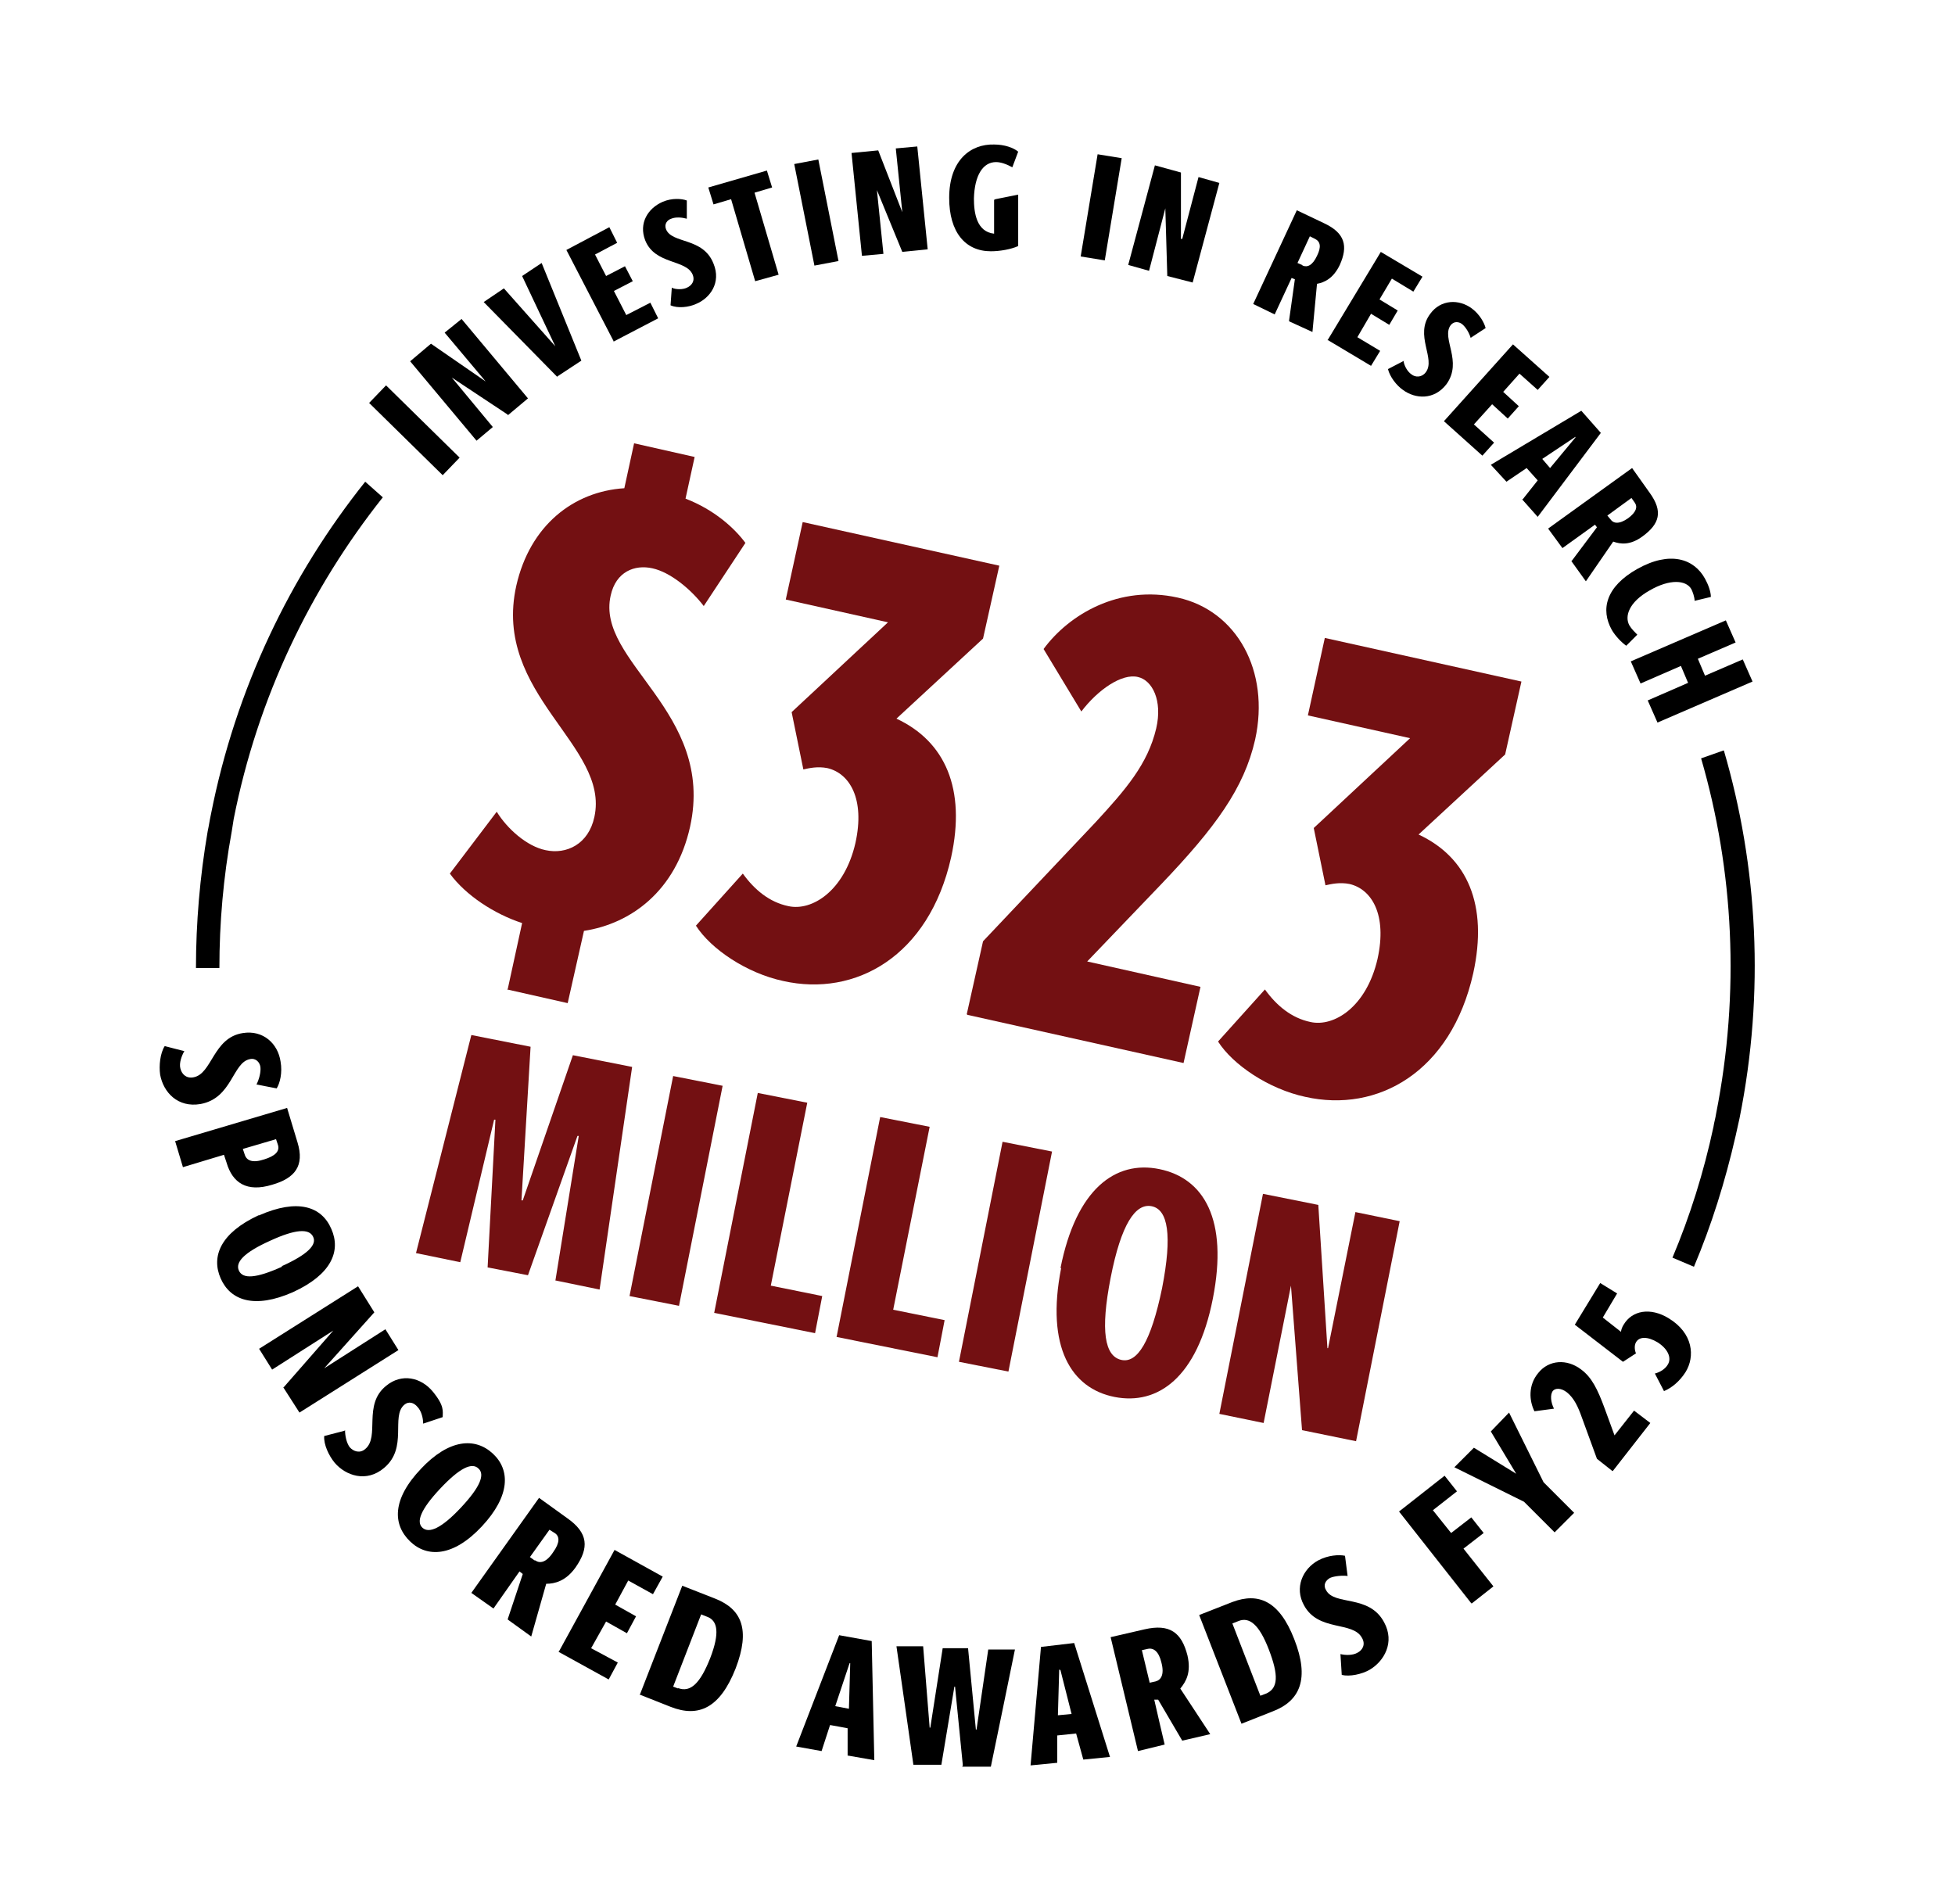
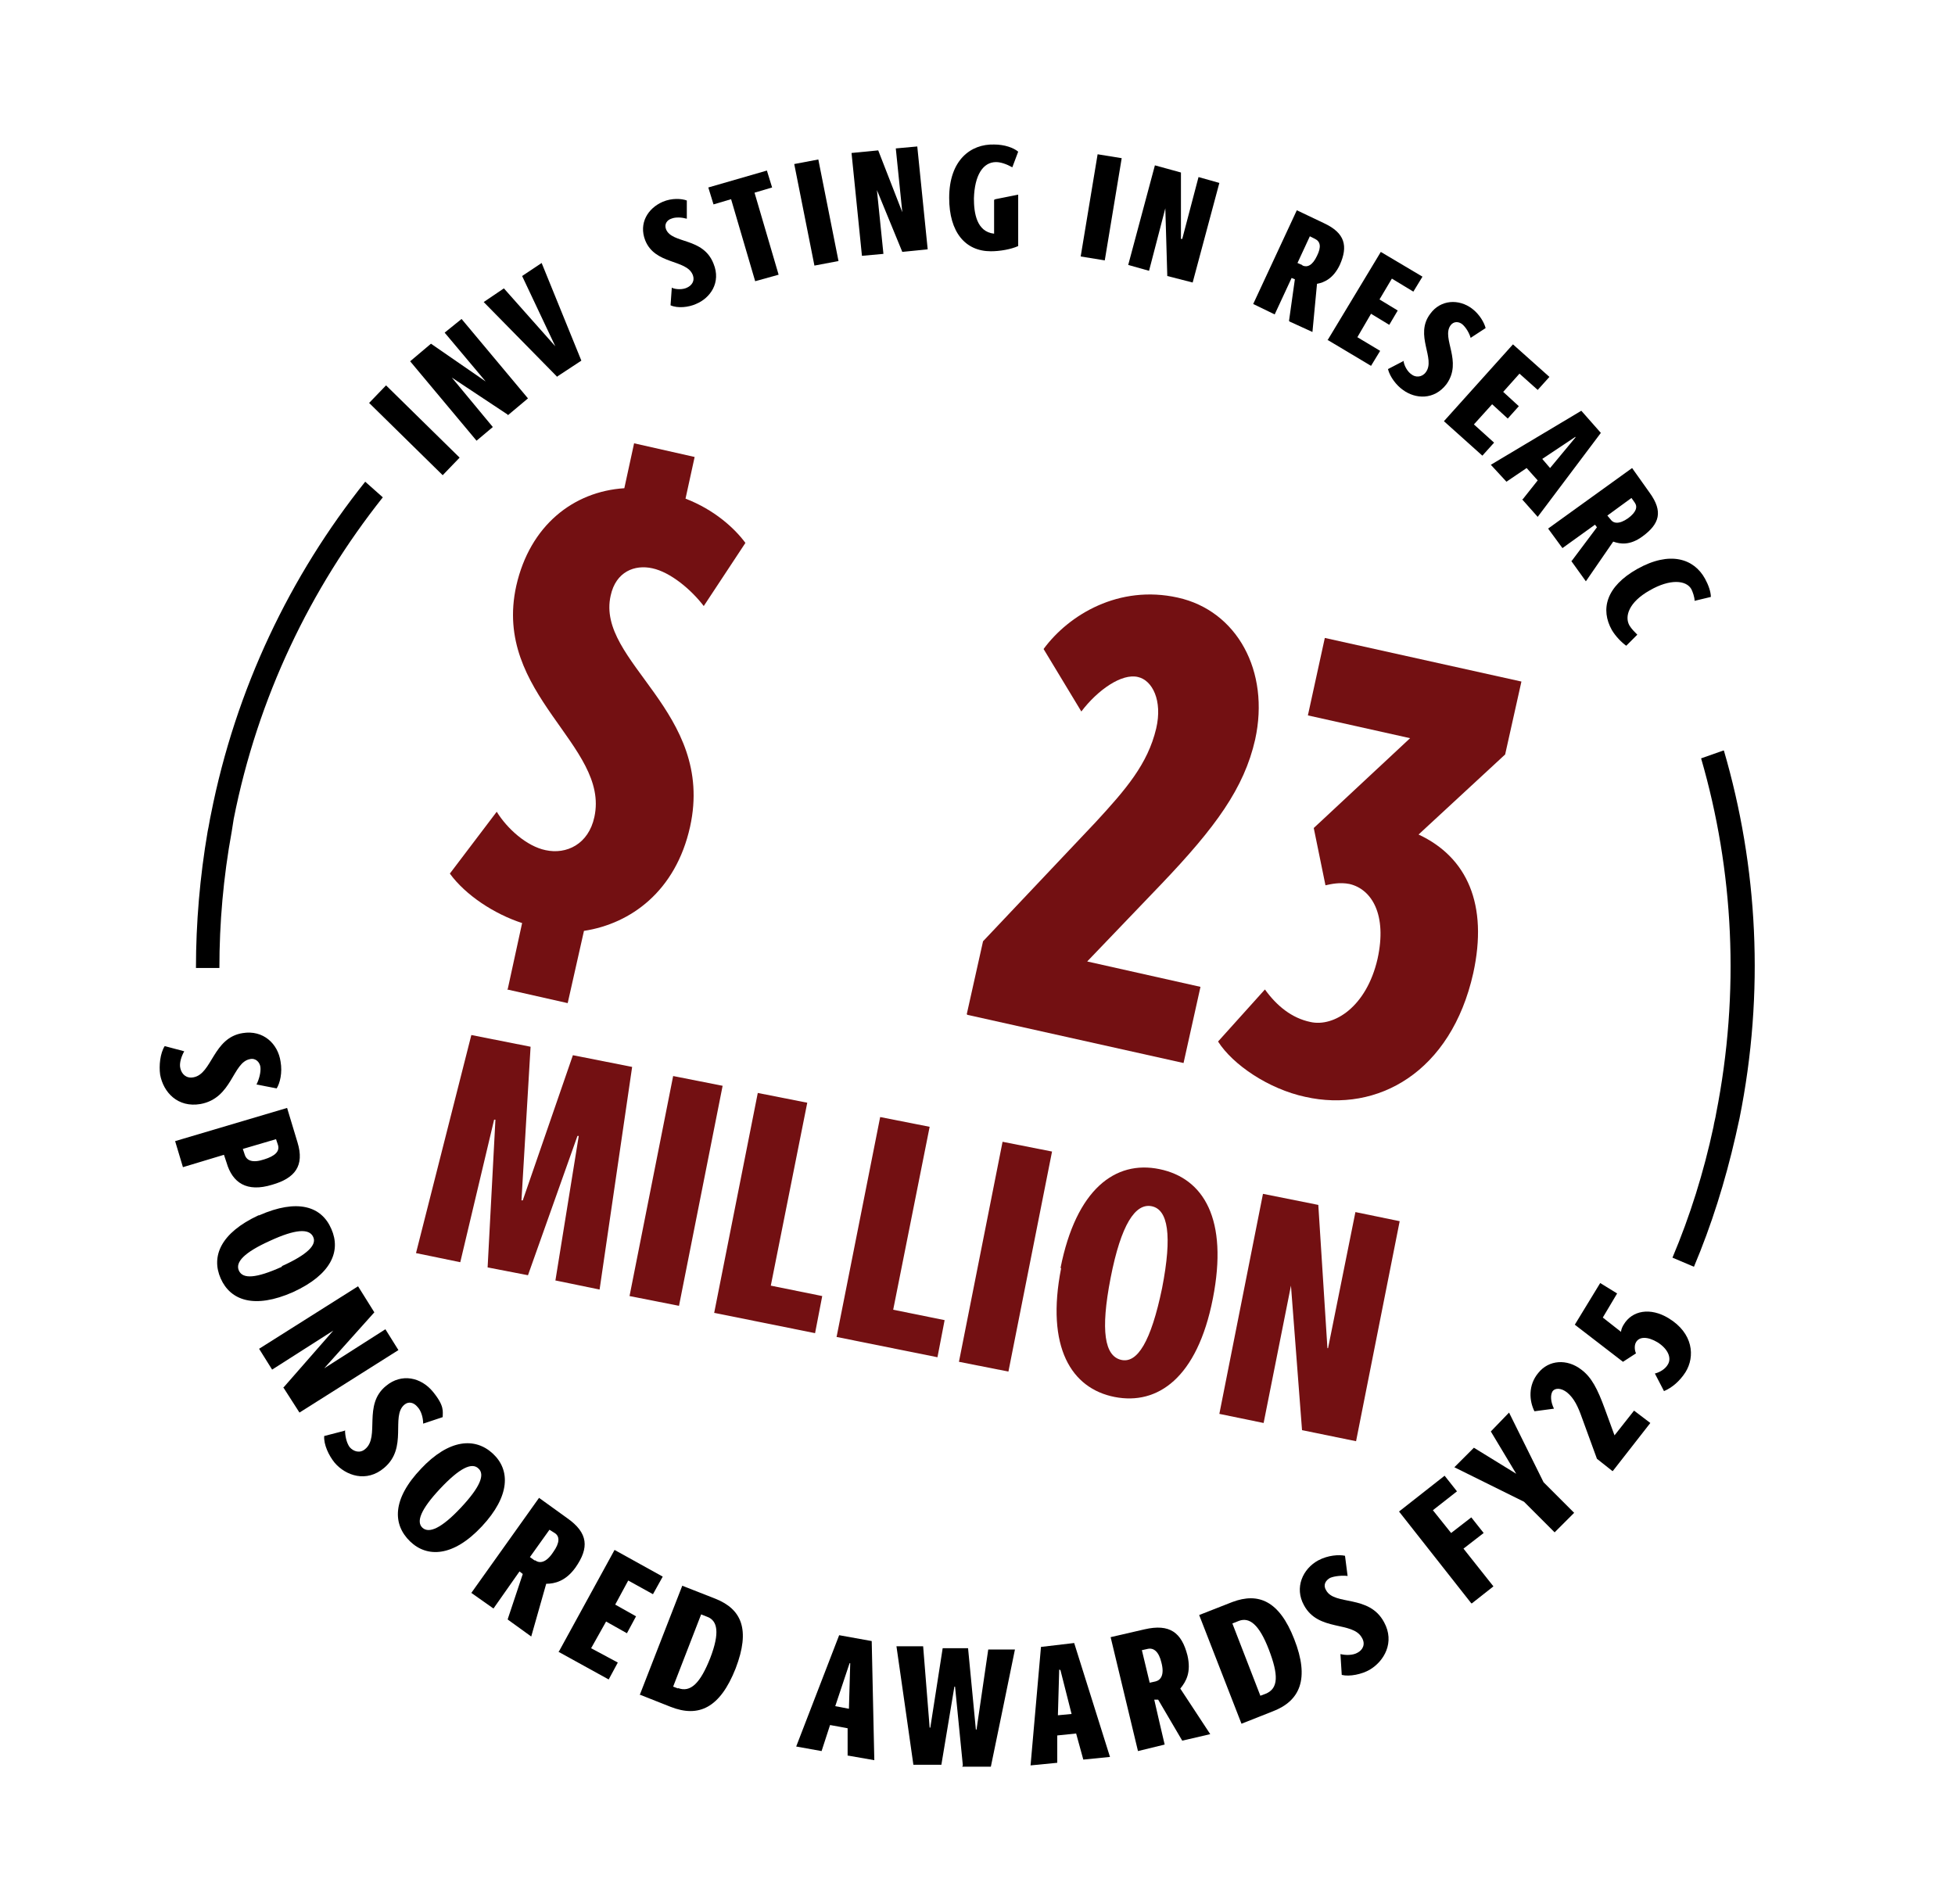
<svg xmlns="http://www.w3.org/2000/svg" version="1.1" viewBox="0 0 300.3 292.5">
  <defs>
    <style>
      .st0 {
        fill: #731012;
      }
    </style>
  </defs>
  <g id="Layer_1_copy">
    <g>
      <path class="st0" d="M85.3,196.8l3.6-22.3h-.2s-7.6,21.4-7.6,21.4l-6.2-1.2,1.2-22.7h-.2s-5.2,21.9-5.2,21.9l-6.8-1.4,8.5-33.5,9.1,1.8-1.4,23.6h.2s7.7-22.3,7.7-22.3l9.1,1.8-5,34.2-6.8-1.4h0Z" />
      <path class="st0" d="M96.7,199.1l6.7-33.8,7.6,1.5-6.7,33.8-7.6-1.5Z" />
      <path class="st0" d="M109.7,201.7l6.7-33.8,7.6,1.5-5.6,28.1,7.9,1.6-1.1,5.7s-15.4-3.1-15.4-3.1Z" />
      <path class="st0" d="M128.5,205.4l6.7-33.8,7.6,1.5-5.6,28.1,7.9,1.6-1.1,5.7-15.4-3.1h0Z" />
      <path class="st0" d="M147.3,209.2l6.7-33.8,7.6,1.5-6.7,33.8-7.6-1.5Z" />
      <path class="st0" d="M162.9,194.8c2.4-12.1,8.4-16.6,15.2-15.2s10.6,7.7,8.2,19.9-8.5,16.4-15.1,15.1-10.6-7.6-8.2-19.8h0ZM178.5,197.9c1.6-8.2.9-12.1-1.6-12.6s-4.7,2.8-6.3,11-.9,12,1.6,12.6,4.6-2.8,6.3-11h0Z" />
      <path class="st0" d="M200,219.7l-1.7-22.2-4.2,21.1-6.8-1.4,6.7-33.8,8.5,1.7,1.4,22h.1s4.2-20.9,4.2-20.9l6.8,1.4-6.7,33.8-8.3-1.7h0Z" />
    </g>
    <g>
      <path d="M264.7,115.3l-3.4,1.2c5,17.2,6,35.9,2.3,54.6-.1.7-.3,1.3-.4,2-1.5,7-3.6,13.7-6.3,20.1l3.3,1.4c2.7-6.4,4.8-13.1,6.4-20.1.2-.9.4-1.8.6-2.7,3.9-19.4,2.8-38.7-2.4-56.5h0Z" />
      <path d="M35.9,125.8c3.7-18.7,11.8-35.4,22.9-49.4l-2.7-2.4c-11.5,14.4-19.9,31.8-23.7,51.1-.2.9-.3,1.7-.5,2.6-1.2,7-1.8,14.1-1.8,21h3.6c0-6.9.6-13.9,1.9-21,.1-.6.2-1.3.3-1.9h0Z" />
    </g>
  </g>
  <g id="Layer_2">
    <g>
      <path d="M68,73l-11.3-11.1,2.6-2.7,11.3,11.1-2.6,2.7Z" />
      <path d="M78,63.7l-8.6-5.7,6.3,7.6-2.5,2.1-10.2-12.2,3.2-2.7,8.4,5.8s0,0,0,0l-6.3-7.5,2.6-2.1,10.2,12.2-3.1,2.6Z" />
      <path d="M85.6,57.9l-11.3-11.5,3.1-2.1,7.9,8.9h0c0,0-5.1-10.8-5.1-10.8l3-2,6.1,15-3.8,2.5Z" />
-       <path d="M94.3,52.5l-7.3-14.1,6.6-3.5,1.2,2.4-3.4,1.8,1.7,3.3,2.9-1.5,1.2,2.3-2.9,1.5,1.9,3.7,3.7-1.9,1.2,2.4-6.9,3.6Z" />
      <path d="M103.2,44.2c.6.3,1.7.3,2.3,0,.7-.3,1.3-1,.9-2-1-2.4-5.8-1.5-7.3-5.3-1-2.6.4-4.9,2.7-5.9,1.4-.6,2.9-.5,3.7-.2v2.8c-.7-.2-1.7-.3-2.4,0-.6.2-1.1.8-.8,1.6.9,2.3,5.7,1.2,7.3,5.3,1.2,2.9-.5,5.3-2.7,6.2-1.1.5-2.8.7-3.9.2l.2-2.8Z" />
      <path d="M116,43.2l-3.7-12.6-2.7.8-.8-2.6,9-2.6.8,2.6-2.7.8,3.7,12.6-3.6,1Z" />
      <path d="M125.1,40.8l-3.1-15.6,3.7-.7,3.1,15.6-3.7.7Z" />
      <path d="M138.6,38.7l-3.9-9.5,1,9.8-3.3.3-1.6-15.8,4.1-.4,3.7,9.5s0,0,0,0l-1-9.8,3.3-.3,1.6,15.8-4,.4Z" />
      <path d="M152.9,30.6l3.5-.7v7.9c-1.1.5-2.8.8-4.2.8-3.9,0-6.4-2.9-6.4-8.2,0-5.8,3.3-8.3,6.9-8.2,1.6,0,3,.5,3.7,1.1l-.9,2.4c-.9-.5-1.8-.8-2.5-.8-2,0-3.3,2-3.4,5.6,0,2.2.4,5.1,3.1,5.4v-5.2Z" />
      <path d="M166,39.4l2.6-15.7,3.7.6-2.6,15.7-3.7-.6Z" />
      <path d="M179.3,42.3l-.3-10.3-2.5,9.6-3.2-.9,4.1-15.3,4,1.1v10.2c.1,0,.2,0,.2,0l2.5-9.5,3.2.9-4.1,15.3-3.9-1Z" />
      <path d="M198,49.3l.9-6.4-.5-.2-2.6,5.6-3.3-1.6,6.7-14.4,4.2,2c3.2,1.5,3.7,3.5,2.4,6.4-1,2.1-2.4,2.7-3.5,2.9l-.7,7.4-3.5-1.6ZM200.1,40.8c.7.3,1.5,0,2.2-1.5.7-1.4.5-2.2-.3-2.6l-.8-.4-1.9,4.1.7.3Z" />
      <path d="M203.9,52.3l8.2-13.6,6.4,3.8-1.4,2.3-3.3-2-1.9,3.2,2.8,1.7-1.3,2.2-2.8-1.7-2.1,3.6,3.5,2.1-1.4,2.3-6.7-4Z" />
      <path d="M215.6,55.5c.1.7.6,1.6,1.2,2,.6.5,1.6.5,2.2-.3,1.6-2.1-1.8-5.7.7-9,1.6-2.2,4.4-2.3,6.4-.8,1.2.9,1.9,2.2,2.1,3l-2.3,1.5c-.2-.7-.7-1.6-1.3-2.1-.5-.4-1.3-.5-1.8.2-1.4,2,1.9,5.5-.6,9-1.9,2.5-4.8,2.3-6.7.9-1-.7-2-2-2.3-3.2l2.5-1.3Z" />
      <path d="M221.8,64.7l10.6-11.8,5.6,5-1.8,2-2.8-2.5-2.5,2.8,2.4,2.2-1.7,1.9-2.4-2.2-2.8,3.1,3.1,2.8-1.8,2-5.8-5.2Z" />
      <path d="M233.9,76.7l2.3-2.9-1.7-1.9-3.1,2.1-2.4-2.6,13.9-8.3,3,3.4-9.7,12.9-2.4-2.7ZM242,67.1h0c0,0-5.1,3.4-5.1,3.4l1.2,1.4,3.9-4.7Z" />
      <path d="M241.4,86.2l3.9-5.2-.3-.4-5,3.6-2.2-3,12.9-9.3,2.7,3.8c2.1,2.9,1.5,4.8-1.1,6.7-1.9,1.4-3.4,1.2-4.5.8l-4.2,6.1-2.3-3.2ZM247.4,79.8c.4.6,1.3.8,2.7-.2,1.2-.9,1.5-1.7,1-2.4l-.5-.7-3.7,2.7.5.6Z" />
      <path d="M249.8,99.2c-.7-.5-1.6-1.4-2.2-2.4-1.8-3.2-.9-6.7,3.9-9.4,5-2.8,8.7-1.6,10.4,1.5.5.9.9,2,.9,2.8l-2.5.6c0-.6-.3-1.4-.5-1.8-.8-1.4-3.3-1.6-6.4.2-3.2,1.8-3.9,4-3.1,5.4.3.5.8,1,1.2,1.4l-1.8,1.8Z" />
-       <path d="M253.1,107.6l6.2-2.7-1.1-2.6-6.2,2.7-1.5-3.4,14.6-6.3,1.5,3.4-5.8,2.5,1.1,2.6,5.8-2.5,1.5,3.4-14.6,6.3-1.5-3.4Z" />
    </g>
  </g>
  <g id="Layer_3">
    <g>
-       <path d="M28.3,161.5c-.4.7-.8,1.8-.6,2.6.2.9.9,1.6,2,1.4,2.9-.5,3-6.1,7.6-6.8,3.1-.5,5.4,1.6,5.8,4.4.3,1.7-.1,3.3-.6,4.1l-3.1-.6c.4-.8.7-1.9.6-2.7-.1-.7-.7-1.4-1.6-1.2-2.7.5-2.7,6-7.6,6.9-3.5.6-5.7-1.8-6.2-4.5-.2-1.4,0-3.3.7-4.4l3.1.8Z" />
+       <path d="M28.3,161.5c-.4.7-.8,1.8-.6,2.6.2.9.9,1.6,2,1.4,2.9-.5,3-6.1,7.6-6.8,3.1-.5,5.4,1.6,5.8,4.4.3,1.7-.1,3.3-.6,4.1l-3.1-.6c.4-.8.7-1.9.6-2.7-.1-.7-.7-1.4-1.6-1.2-2.7.5-2.7,6-7.6,6.9-3.5.6-5.7-1.8-6.2-4.5-.2-1.4,0-3.3.7-4.4Z" />
      <path d="M26.9,175.3l17.2-5.1,1.6,5.3c1.1,3.6-.4,5.5-3.9,6.5-3.9,1.2-6.1-.3-7-3.4l-.4-1.2-6.3,1.9-1.2-4ZM37.6,177.4c.3.9,1.2,1.3,3,.7,1.6-.5,2.4-1.2,2.1-2.2l-.3-.9-5.1,1.5.3.9Z" />
      <path d="M39.8,186.7c5.9-2.6,9.6-1.4,11.1,2.1,1.5,3.4,0,7-5.9,9.7-5.9,2.6-9.6,1.3-11.1-2.1-1.5-3.4,0-7,5.8-9.7ZM43.3,194.5c4-1.8,5.4-3.3,4.8-4.5-.6-1.3-2.7-1.2-6.6.6-4,1.8-5.4,3.3-4.8,4.6.6,1.3,2.6,1.2,6.6-.6Z" />
      <path d="M43.5,213.2l7.7-8.8-9.4,6-2-3.2,15.2-9.6,2.5,4-7.7,8.6s0,0,0,0l9.4-6,2,3.2-15.2,9.6-2.5-3.9Z" />
      <path d="M53,219.7c0,.8.2,1.9.7,2.6.6.7,1.6,1,2.4.3,2.3-1.9-.4-6.8,3.2-9.7,2.4-2,5.4-1.3,7.2.9s1.5,3,1.5,3.9l-3,1c0-.9-.3-2-.9-2.6-.5-.6-1.3-.9-2-.3-2.1,1.8.6,6.6-3.1,9.7-2.7,2.3-5.9,1.2-7.6-.8-.9-1.1-1.7-2.8-1.6-4.1l3.1-.8Z" />
      <path d="M64.6,225.7c4.4-4.7,8.4-4.9,11.1-2.4,2.7,2.5,2.7,6.5-1.7,11.2-4.4,4.7-8.4,4.8-11,2.3-2.7-2.6-2.8-6.5,1.7-11.2ZM70.8,231.6c3-3.2,3.7-5.1,2.7-6-1-1-2.9-.1-5.9,3.1-3,3.2-3.7,5.1-2.7,6,1,.9,2.9.1,5.9-3.1Z" />
      <path d="M78,248.7l2.3-6.9-.5-.4-4,5.7-3.4-2.4,10.4-14.6,4.3,3.1c3.3,2.3,3.4,4.6,1.3,7.6-1.5,2.1-3.2,2.5-4.5,2.5l-2.3,8.1-3.6-2.6ZM82.2,239.7c.7.5,1.7.4,2.8-1.3,1-1.4,1-2.4.2-2.9l-.8-.5-3,4.2.7.5Z" />
      <path d="M85.8,253.8l8.6-15.7,7.4,4.1-1.5,2.7-3.8-2.1-2,3.7,3.2,1.8-1.4,2.6-3.2-1.8-2.3,4.1,4.1,2.2-1.4,2.6-7.8-4.3Z" />
      <path d="M98.3,260.3l6.5-16.7,5.1,2c4,1.6,5.4,4.7,3.1,10.7-2.4,6.1-5.7,7.6-10,5.9l-4.8-1.9ZM104.1,259.3c2,.8,3.5-.8,5-4.6,1.5-3.9,1.1-5.7-.4-6.3l-1-.4-4.3,11.1.8.3Z" />
      <path d="M130.2,269.7v-4.2c.1,0-2.7-.5-2.7-.5l-1.3,4-3.9-.7,6.6-17.1,5,.9.4,18.3-4-.7ZM130.6,255.5h-.1s-2.2,6.6-2.2,6.6l2.1.4.2-7Z" />
      <path d="M147.9,271.2l-1.2-12.1h-.1s-2,12-2,12h-4.3c0-.1-2.6-18.2-2.6-18.2h4.1c0,.1,1,12.5,1,12.5h.1s1.9-12.2,1.9-12.2h3.9c0,.1,1.2,12.5,1.2,12.5h.1s1.8-12.3,1.8-12.3h4.1c0,.1-3.7,18-3.7,18h-4.4Z" />
      <path d="M166.4,270.3l-1.1-4-2.9.3v4.2c-.1,0-4.1.4-4.1.4l1.6-18.2,5.1-.6,5.5,17.5-4,.4ZM162.8,256.5h-.1s-.2,7-.2,7l2.1-.2-1.7-6.7Z" />
      <path d="M181.6,267.4l-3.7-6.3h-.6c0,.1,1.6,6.9,1.6,6.9l-4.1,1-4.2-17.5,5.2-1.2c3.9-.9,5.7.5,6.6,4,.6,2.6-.2,4-1.1,5.1l4.6,7-4.3,1ZM177.5,258.3c.8-.2,1.4-1,.9-2.9-.4-1.7-1.2-2.3-2.1-2.1l-.9.2,1.2,5,.9-.2Z" />
      <path d="M190.7,264.8l-6.5-16.7,5.1-2c4-1.5,7.2-.2,9.5,5.7,2.4,6.1.9,9.5-3.3,11.1l-4.8,1.9ZM194.4,260.2c2-.8,2-2.9.5-6.8-1.5-3.9-3-5-4.6-4.4l-1,.4,4.3,11.1.8-.3Z" />
      <path d="M205.9,254.1c.8.2,1.9.2,2.6-.2.8-.4,1.3-1.3.7-2.3-1.4-2.6-6.7-.9-8.9-5-1.5-2.7-.2-5.6,2.2-6.9,1.5-.8,3.2-.9,4.1-.7l.4,3.1c-.8-.1-2,0-2.7.3-.7.4-1.1,1.1-.6,1.9,1.3,2.4,6.6.6,8.9,4.9,1.7,3.1,0,6-2.2,7.3-1.2.7-3.1,1.1-4.3.8l-.2-3.2Z" />
      <path d="M226,246.3l-11.1-14.1,7-5.5,1.9,2.4-3.7,2.9,2.8,3.5,3.1-2.4,1.9,2.4-3.1,2.4,4.6,5.8-3.3,2.6Z" />
      <path d="M238.8,235.4l-4.7-4.7-10.7-5.3,3-3,6.5,4-3.9-6.5,2.8-2.9,5.3,10.7,4.7,4.7-2.9,2.9Z" />
      <path d="M247.7,226l-2.4-1.9-2.3-6.3c-.6-1.7-1.2-3-2.3-3.9-.9-.7-1.8-.7-2.2-.2-.4.6-.3,1.7.2,2.7l-3,.4c-.8-1.6-1-4,.6-5.9,1.6-2,4.4-2.2,6.6-.5,1.6,1.2,2.5,3,3.6,6l1.5,4.1,3-3.8,2.5,1.9-5.7,7.3Z" />
      <path d="M254.2,211c.8-.2,1.6-.7,2-1.4.6-1,0-2.4-1.6-3.4-1.5-.9-2.8-.9-3.3,0-.3.5-.2,1.3,0,1.7l-2,1.3-7.4-5.7,3.9-6.4,2.6,1.6-2.2,3.7,2.8,2.2c0-.3.2-.8.4-1.1,1.3-2.2,4.1-2.7,6.9-1,3.8,2.3,4.1,5.9,2.6,8.3-.9,1.4-2.1,2.4-3.3,2.9l-1.4-2.7Z" />
    </g>
  </g>
  <g id="Layer_5">
    <g>
      <path class="st0" d="M78,151.9l2.2-10.1c-4.3-1.4-8.7-4.3-11.1-7.6l7.2-9.5c1.6,2.6,4.6,5.3,7.5,5.9,3.2.7,6.6-.9,7.5-5.1,2.4-11-15.7-18.8-12-35.5,2.1-9.3,8.8-14.5,16.6-15l1.5-6.9,9.3,2.1-1.4,6.4c4.4,1.7,7.5,4.5,9.2,6.8l-6.4,9.7c-1.9-2.5-5.1-5.2-7.9-5.8-2.7-.6-5.6.5-6.4,4.2-2.3,10.2,16.1,17.8,12.2,35.5-2.2,9.9-9.1,14.9-16.3,16l-2.5,11.1-9.3-2.1Z" />
-       <path class="st0" d="M114.1,134.2c1.8,2.5,4.1,4.4,7,5,3.6.8,8.6-2.3,10.3-9.7,1.5-6.8-.9-10.7-4.3-11.5-1.5-.3-2.8,0-3.7.2l-1.8-8.8,14.8-13.8-15.7-3.5,2.6-11.9,30.2,6.7-2.5,11.2-13.3,12.3c7.5,3.5,10.7,10.8,8.4,21.3-3.4,15.2-14.7,21.5-25.8,19-5.6-1.2-11.1-4.9-13.4-8.5l7.2-8Z" />
      <path class="st0" d="M148.5,155.8l2.5-11.2,17.3-18.3c4.6-5,8-8.9,9.3-14.4,1-4.3-.6-7.4-2.8-7.9-2.5-.6-6.2,2-8.7,5.3l-5.8-9.6c3.9-5.3,11.6-9.9,20.6-7.9,9.1,2,14.2,11.3,11.9,21.8-1.7,7.5-6.1,13.5-14.4,22.2l-11.4,11.9,17.4,3.9-2.6,11.7-33.2-7.4Z" />
      <path class="st0" d="M194.3,152c1.8,2.5,4.1,4.4,7,5,3.6.8,8.6-2.3,10.3-9.7,1.5-6.8-.9-10.7-4.3-11.5-1.5-.3-2.8,0-3.7.2l-1.8-8.8,14.8-13.8-15.7-3.5,2.6-11.9,30.2,6.7-2.5,11.2-13.3,12.3c7.5,3.5,10.7,10.8,8.4,21.3-3.4,15.2-14.7,21.5-25.8,19-5.6-1.2-11.1-4.9-13.4-8.5l7.2-8Z" />
    </g>
  </g>
</svg>